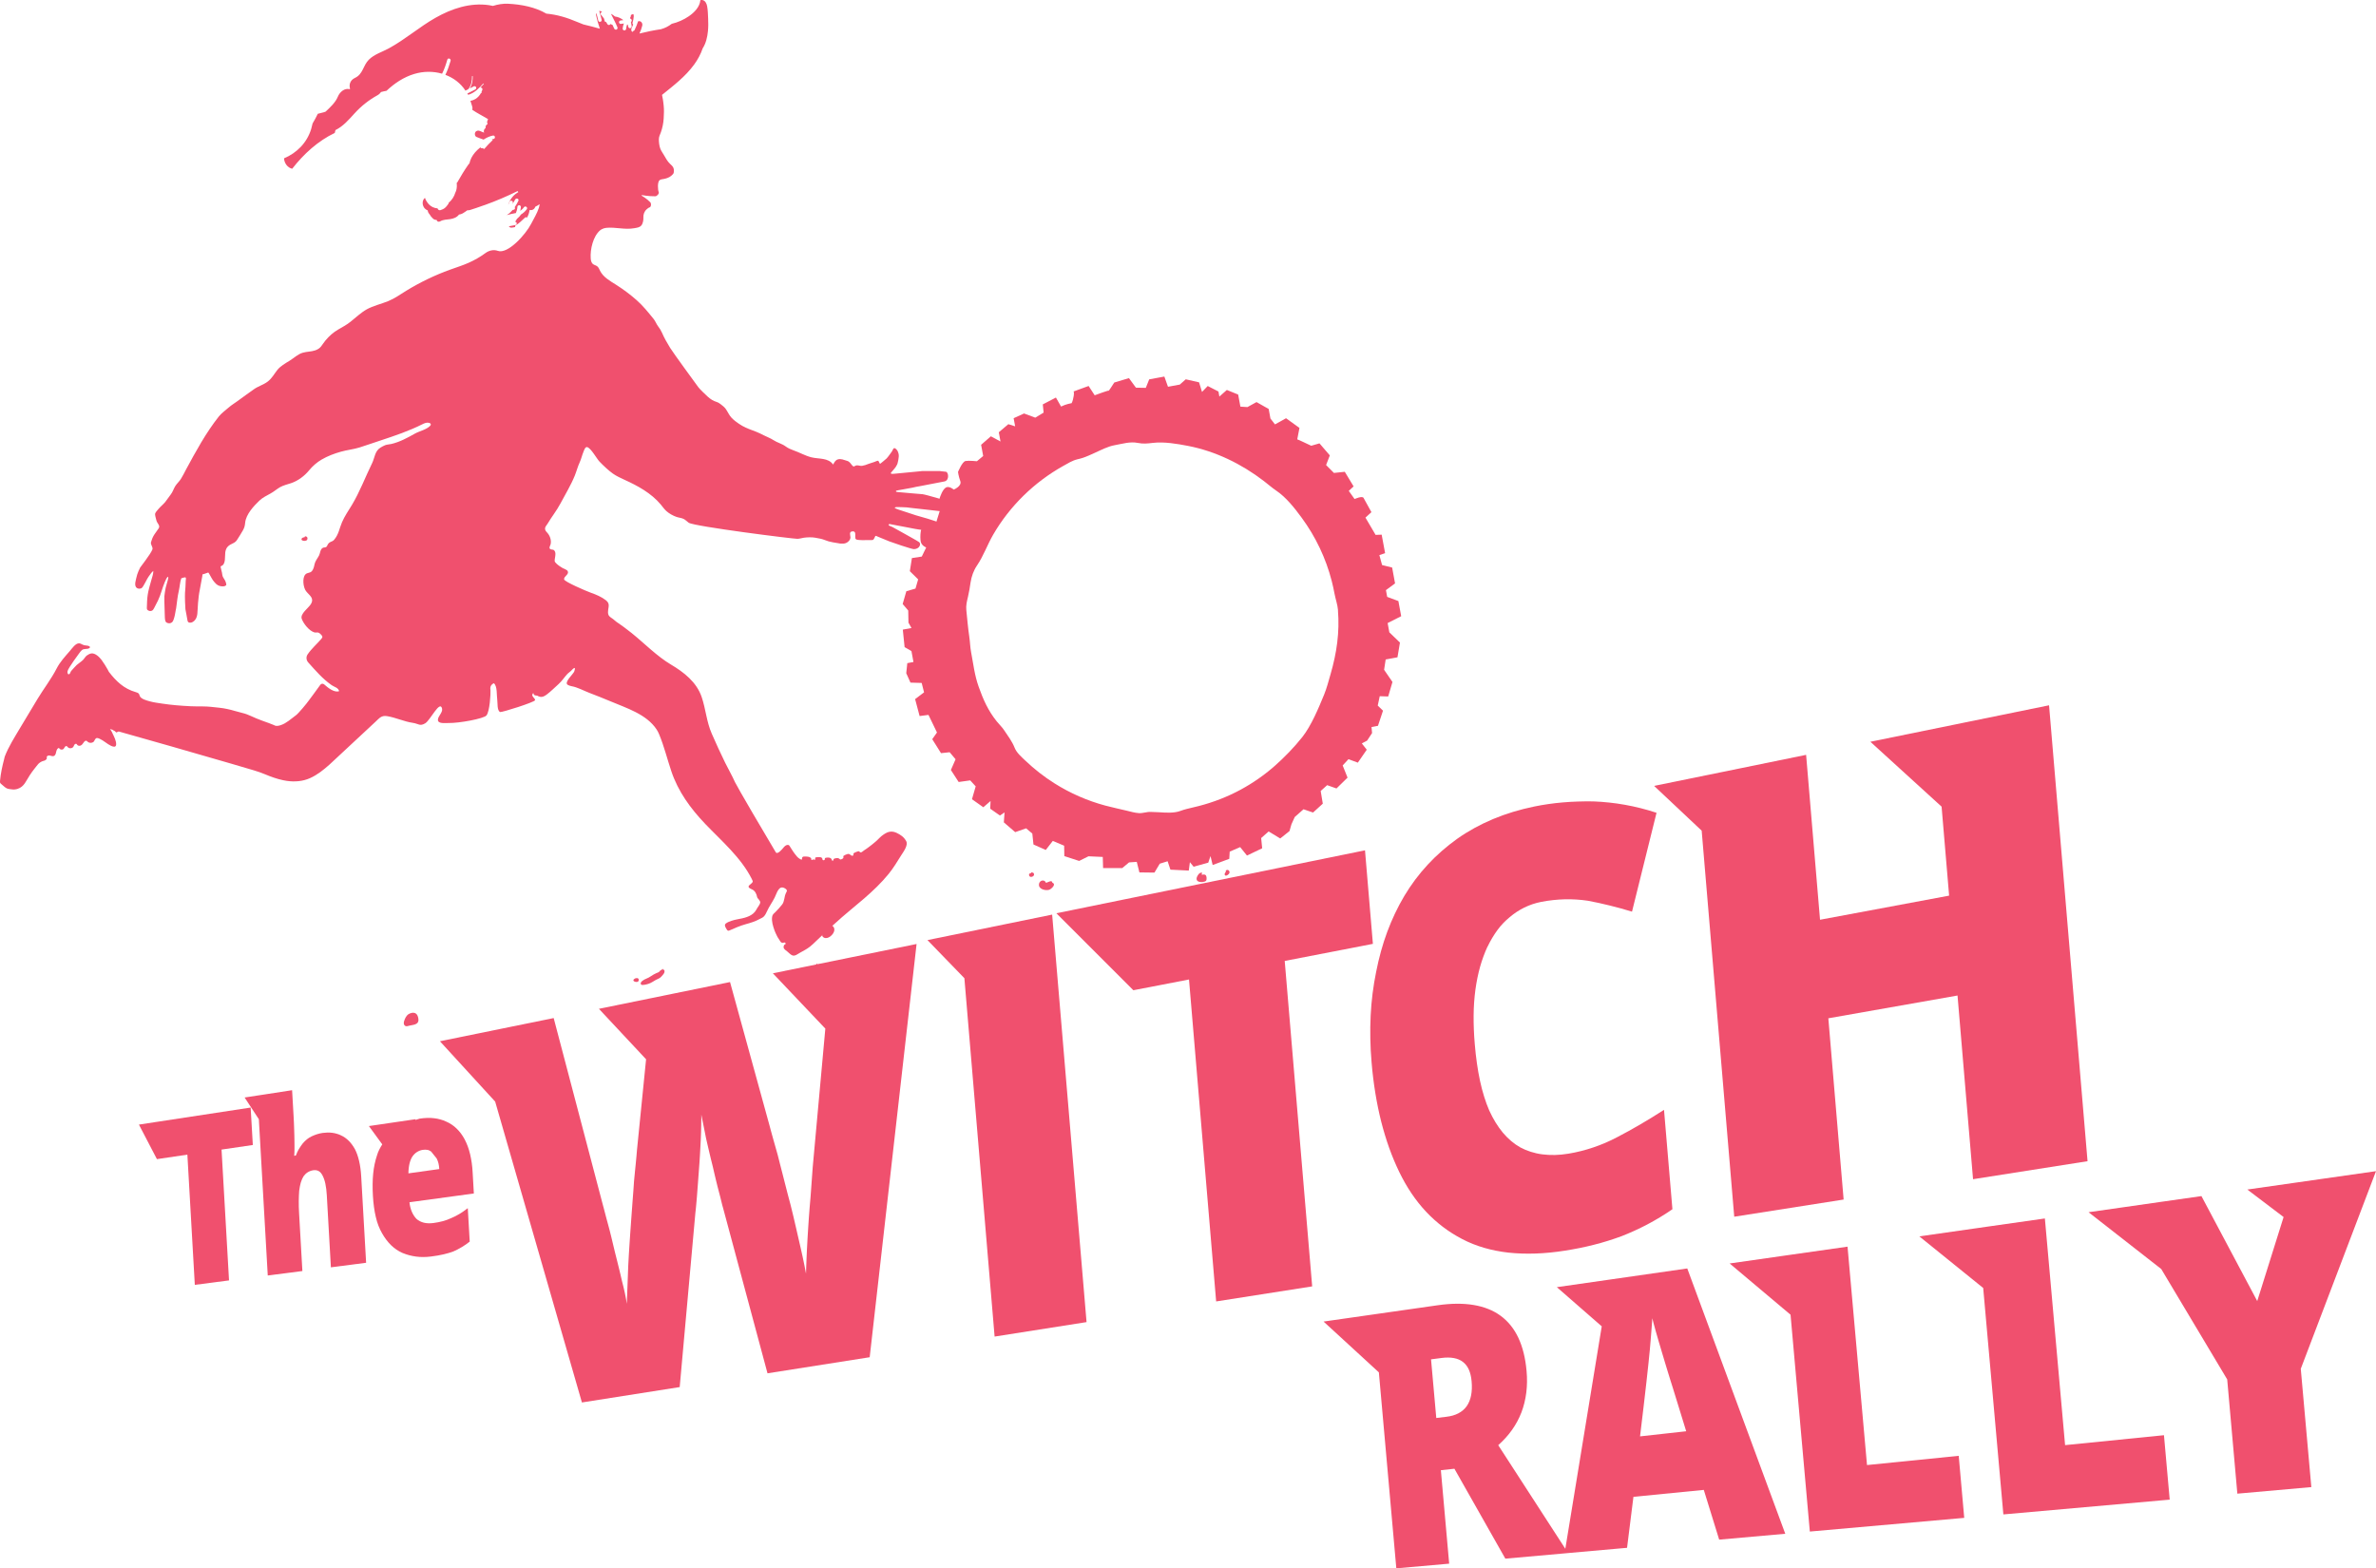
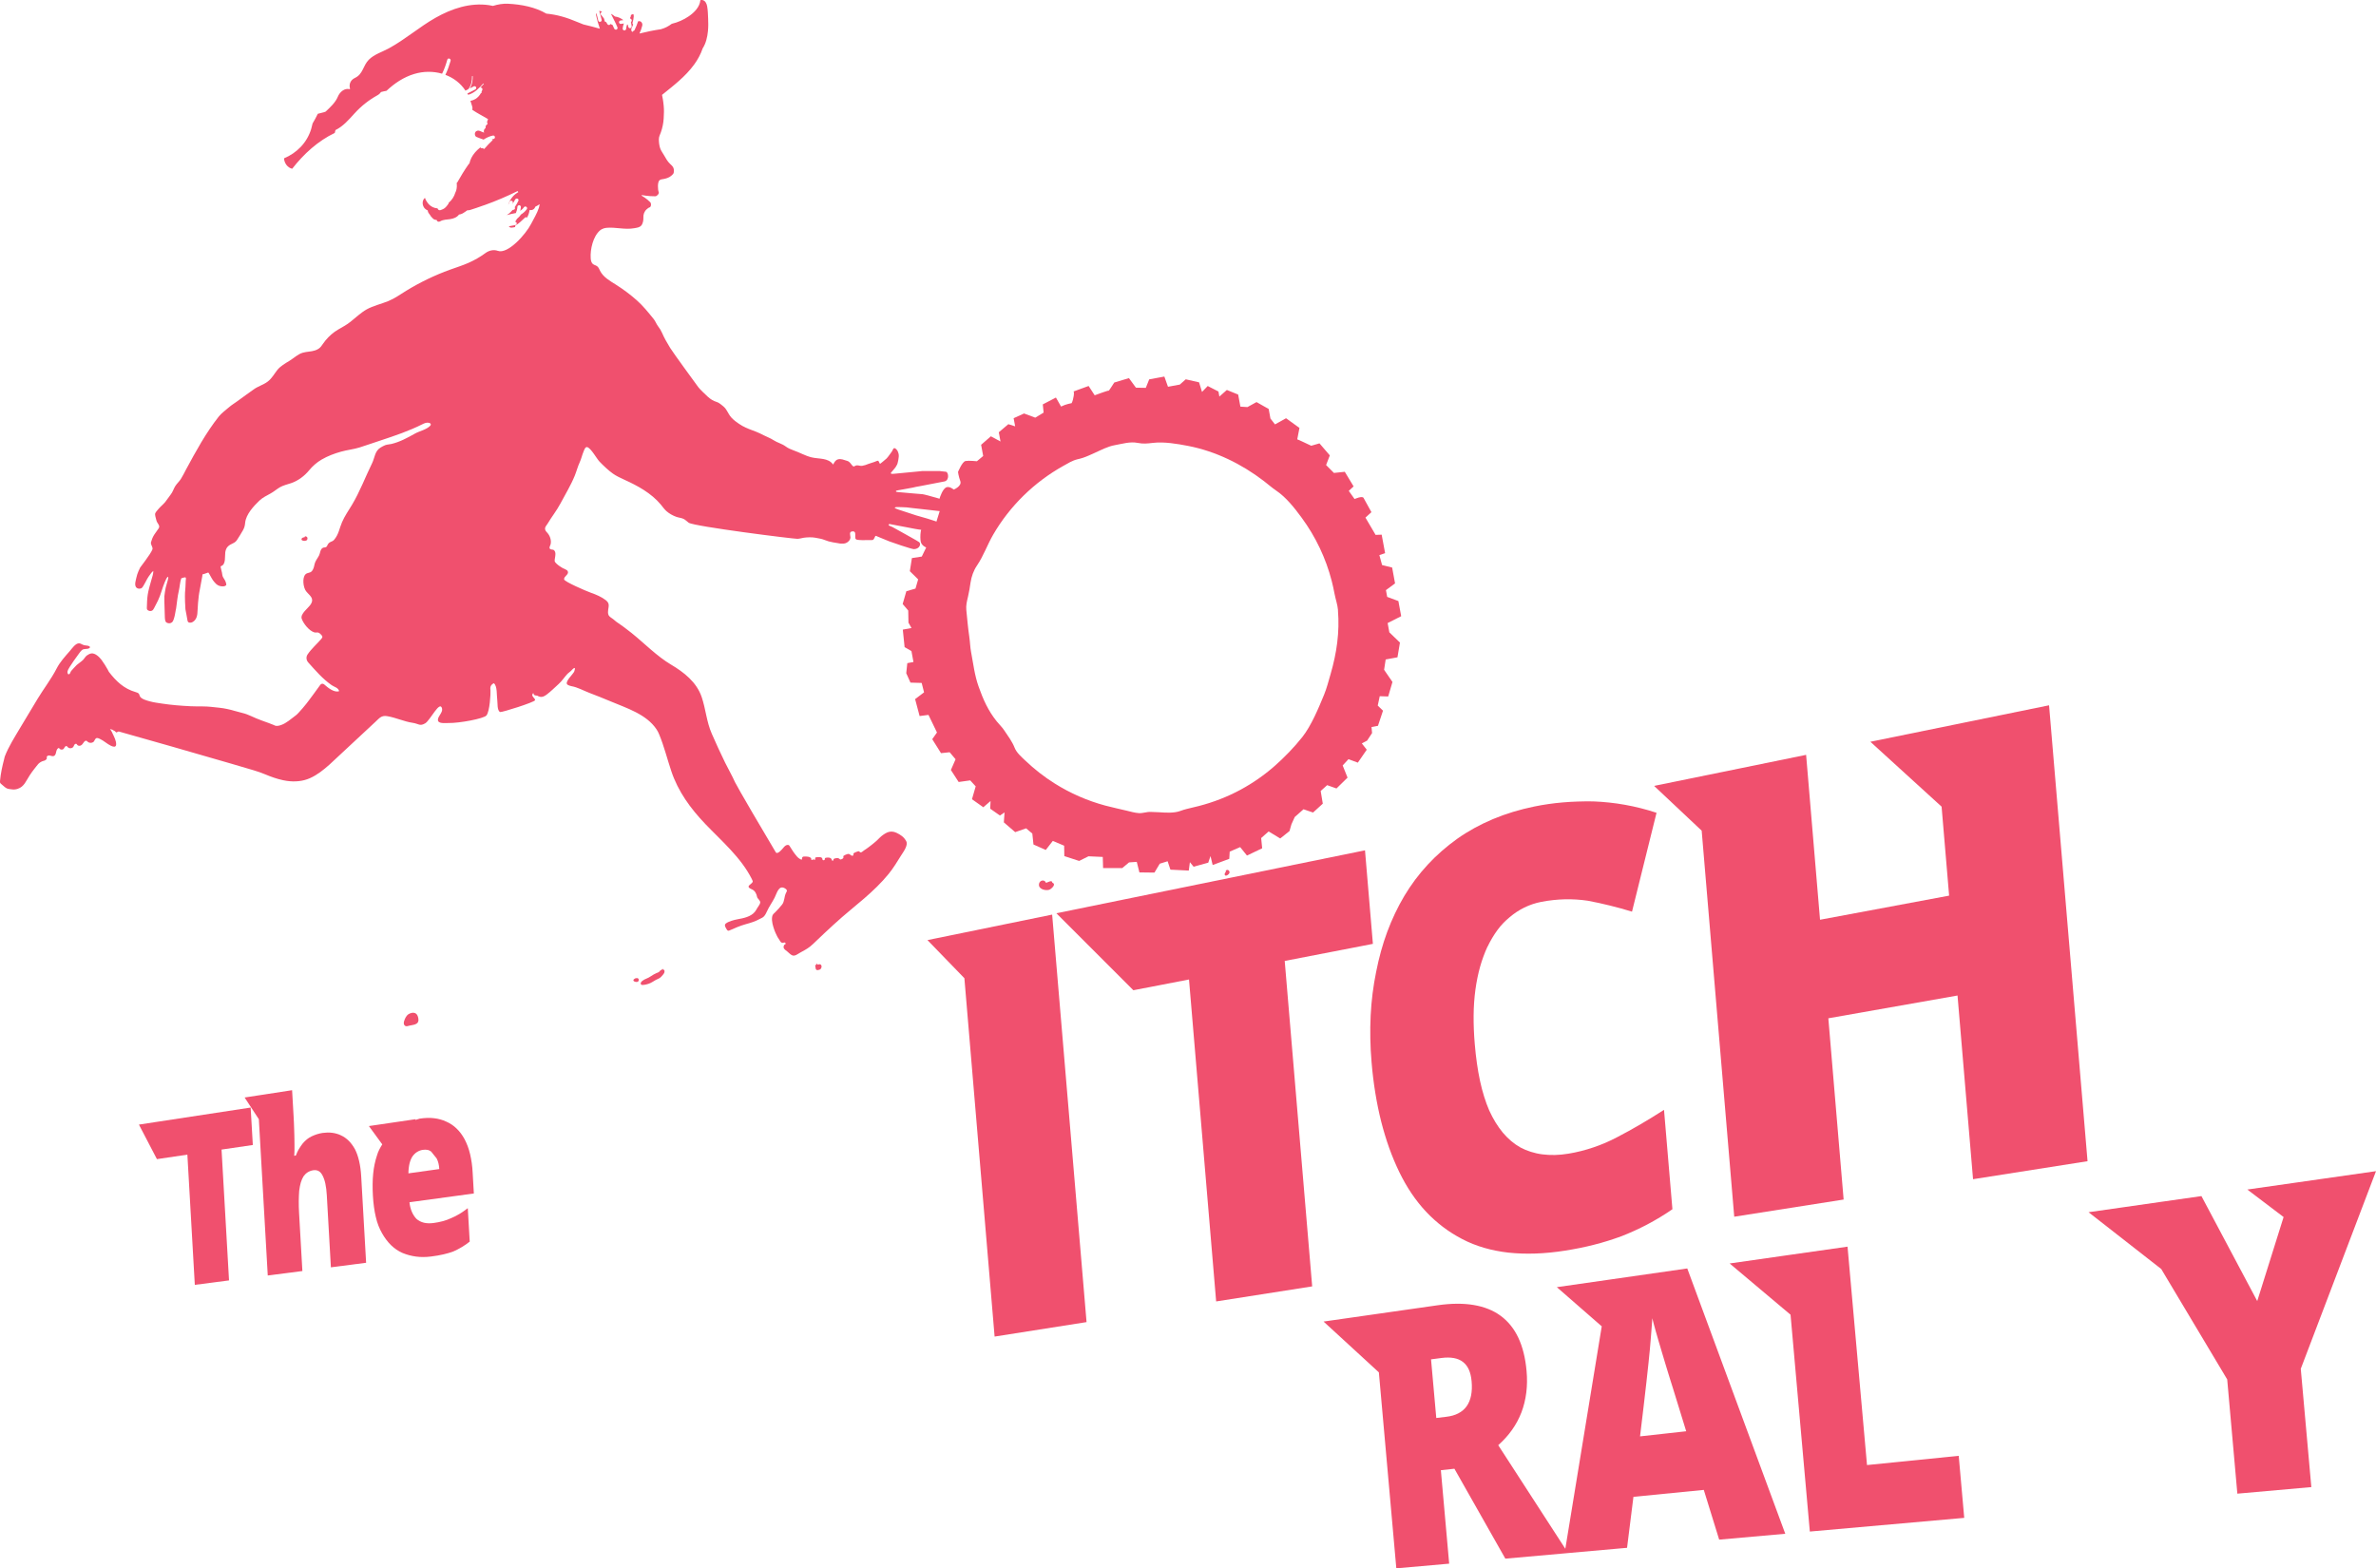
<svg xmlns="http://www.w3.org/2000/svg" id="Layer_1" data-name="Layer 1" viewBox="0 0 517.36 341.51">
  <defs>
    <style>
      .cls-1 {
        isolation: isolate;
      }

      .cls-2 {
        fill: #f0506e;
        stroke-width: 0px;
      }
    </style>
  </defs>
  <g class="cls-1">
    <polygon class="cls-2" points="30.25 244.9 33.71 244.37 54.58 241.19 55.05 249.34 48.24 250.34 49.87 278.83 42.42 279.8 40.8 251.44 34.17 252.42 30.25 244.9" />
    <path class="cls-2" d="M74.2,247.23c.31.13.61.29.89.49s.55.42.81.67.5.53.73.84.45.65.65,1.01c.19.37.36.76.51,1.19s.29.89.4,1.39c.12.49.21,1.02.29,1.58.08.56.13,1.15.17,1.78l1.07,18.81-7.67.99-.89-15.69c-.03-.49-.07-.93-.12-1.35s-.12-.8-.19-1.15-.16-.67-.26-.96-.21-.56-.33-.79c-.12-.24-.25-.44-.39-.61s-.3-.3-.47-.4-.35-.16-.55-.19-.41-.03-.63,0c-.24.03-.46.09-.66.17s-.4.17-.57.28-.34.24-.49.39-.29.31-.41.48c-.12.19-.23.4-.33.63s-.19.48-.27.74-.15.55-.2.85-.11.62-.15.96c-.03.34-.05.68-.06,1.05-.02.37-.03.75-.03,1.15,0,.4,0,.82.01,1.26.01.44.03.9.06,1.38l.72,12.61-7.54.97-1.94-34.03-3.1-4.73,2.81-.43,1.64-.25,5.89-.91.32,5.57c.03.54.06,1.06.08,1.55.02.5.04.97.05,1.42s.03.88.04,1.29.02.8.02,1.17c0,.35,0,.68.01.99s0,.6,0,.88,0,.53-.02.76-.02.45-.04.65l.35-.05c.1-.27.22-.52.33-.77s.24-.47.37-.69.26-.43.4-.62.27-.38.41-.56c.14-.16.28-.31.43-.46s.3-.29.46-.42.33-.25.5-.36.36-.21.55-.3c.17-.08.36-.16.55-.24s.38-.15.58-.21.4-.12.61-.17.41-.09.62-.12c.37-.05.74-.08,1.09-.09s.7.02,1.03.06.66.11.97.2.62.2.91.34Z" />
    <path class="cls-2" d="M97.17,244.25c.41.18.81.39,1.19.65.38.25.74.54,1.07.87.34.32.65.68.95,1.08.29.4.56.82.81,1.29.24.46.46.96.66,1.49s.36,1.1.51,1.7c.14.6.26,1.24.36,1.92s.16,1.39.2,2.14l.26,4.51-14.02,1.91c.04.37.09.72.18,1.06s.18.65.31.95c.12.3.27.58.44.85s.36.51.57.74c.23.21.48.38.75.52s.56.25.87.33.65.12,1,.13.73,0,1.13-.06c.35-.05.7-.1,1.03-.17s.67-.14.99-.23c.32-.09.63-.19.94-.3s.6-.24.89-.37c.29-.12.58-.25.87-.4s.59-.31.89-.49.61-.37.91-.59.62-.44.93-.68l.42,7.28c-.27.21-.54.42-.83.62s-.57.38-.87.56c-.3.18-.6.35-.91.51s-.62.31-.94.45c-.32.12-.66.23-1.02.34s-.74.2-1.15.3-.83.18-1.29.26-.93.15-1.44.21c-.57.07-1.12.11-1.66.11-.54,0-1.07-.03-1.58-.1-.51-.07-1.02-.17-1.51-.3-.49-.13-.97-.3-1.44-.49-.46-.2-.89-.44-1.3-.72s-.81-.6-1.18-.96-.72-.76-1.05-1.2-.64-.91-.93-1.43c-.29-.49-.54-1.04-.77-1.62s-.42-1.22-.58-1.91c-.16-.68-.3-1.41-.4-2.18-.11-.77-.18-1.59-.23-2.45-.05-.86-.07-1.69-.06-2.49,0-.8.05-1.56.12-2.3s.18-1.44.32-2.1.31-1.3.52-1.91c.06-.23.14-.44.22-.65s.18-.41.28-.61.2-.39.31-.57.22-.36.33-.54l-2.91-3.99,10.2-1.5-.11.18.97-.3c.55-.08,1.08-.13,1.6-.15s1.02,0,1.5.06c.48.05.95.14,1.4.27.45.12.88.28,1.3.48ZM88.92,255.52l6.73-.94c-.01-.22-.03-.43-.06-.63s-.06-.4-.11-.6-.1-.38-.17-.56-.14-.35-.23-.52l-1.2-1.5c-.13-.1-.26-.18-.4-.24s-.28-.11-.43-.13-.3-.04-.47-.04-.34.02-.52.04c-.23.03-.45.09-.66.17-.21.08-.41.18-.6.3s-.37.26-.53.42-.32.34-.46.54c-.14.22-.27.45-.37.71s-.2.53-.27.84-.13.63-.17.99-.07.74-.07,1.16" />
-     <path class="cls-2" d="M168.31,211.95l16.5-3.37,14.77-3.01-10.21,89.99-22.25,3.5-9.69-36.06c-.05-.15-.1-.34-.16-.56s-.12-.48-.19-.77c-.07-.29-.15-.61-.23-.95-.09-.34-.18-.71-.29-1.1-.11-.41-.22-.83-.33-1.27s-.22-.88-.33-1.34-.22-.94-.34-1.43-.23-1-.35-1.52c-.13-.52-.26-1.04-.39-1.56s-.25-1.04-.37-1.55c-.12-.52-.24-1.03-.36-1.54s-.23-1.02-.35-1.52c-.1-.5-.19-.99-.29-1.46s-.18-.92-.27-1.35-.17-.84-.25-1.24-.15-.76-.22-1.11c0,.36,0,.75-.01,1.16s0,.84-.02,1.28c0,.45-.02.92-.03,1.41s-.04,1-.06,1.52c-.03.53-.06,1.06-.08,1.59s-.06,1.08-.09,1.62c-.03.54-.06,1.09-.1,1.64s-.08,1.1-.12,1.65c-.04.55-.08,1.09-.12,1.6s-.08,1.02-.11,1.51-.07.96-.11,1.42-.07.91-.1,1.34c-.04.41-.07.8-.1,1.17s-.06.7-.09,1-.06.58-.08.82-.05.44-.07.6l-3.42,38-21.29,3.35-18.89-65.52-12.03-13.14,15.3-3.12,9.47-1.93,10.68,40.58c.07.25.15.54.23.85s.17.64.26,1,.19.74.3,1.15c.11.4.22.83.35,1.28.13.47.25.95.38,1.43s.24.98.37,1.48.25,1.02.37,1.55.26,1.07.39,1.63c.13.54.27,1.07.4,1.59s.26,1.05.39,1.57c.13.52.25,1.04.38,1.56s.24,1.03.36,1.55c.13.49.25.97.36,1.43s.21.9.3,1.32c.09.42.17.82.23,1.2s.12.73.17,1.06c.02-.61.04-1.23.07-1.88s.05-1.31.08-1.99.05-1.38.08-2.11c.03-.72.05-1.47.08-2.23.04-.79.08-1.58.13-2.38s.1-1.59.15-2.38.11-1.59.16-2.38c.06-.8.11-1.59.17-2.39.06-.8.12-1.58.17-2.35.06-.77.12-1.54.17-2.29s.11-1.49.17-2.22c.05-.73.1-1.45.15-2.15.07-.69.13-1.34.19-1.97s.12-1.23.18-1.79c.05-.57.11-1.1.15-1.6s.09-.97.12-1.4l1.98-19.74-10.27-10.99,15.83-3.23,12.72-2.6,8.58,31.18c.11.41.23.86.36,1.34s.27.98.42,1.52.31,1.1.48,1.7c.17.6.35,1.22.53,1.87.17.68.34,1.37.52,2.06.18.7.36,1.41.55,2.13.19.72.37,1.45.56,2.2s.38,1.5.58,2.26c.21.78.42,1.57.62,2.34s.39,1.55.57,2.33c.19.77.37,1.54.54,2.32s.35,1.54.53,2.31c.17.75.34,1.47.5,2.18s.31,1.39.46,2.05c.14.66.28,1.3.4,1.92s.24,1.22.34,1.79c.01-.48.03-1.01.05-1.57.02-.56.04-1.16.07-1.79s.05-1.3.09-2,.07-1.43.12-2.2c.05-.76.09-1.53.14-2.29s.1-1.52.15-2.27.11-1.5.17-2.24.12-1.47.19-2.2c.05-.72.1-1.4.15-2.04.05-.64.09-1.23.13-1.78.04-.55.08-1.06.11-1.52s.06-.88.09-1.25l2.75-30.21-11.43-12.05Z" />
    <polygon class="cls-2" points="201.95 204.72 219.12 201.21 229.1 199.17 236.59 287.91 216.57 291.06 209.99 213.02 201.95 204.72" />
    <polygon class="cls-2" points="230.02 198.88 245.1 195.8 297.22 185.17 298.94 205.54 279.74 209.26 285.72 280.13 264.81 283.41 258.9 213.3 246.78 215.64 230.02 198.88" />
    <path class="cls-2" d="M323.88,206.17c-.31.68-.61,1.38-.87,2.11-.27.73-.51,1.47-.73,2.25-.22.77-.41,1.58-.58,2.41-.17.83-.32,1.69-.44,2.58-.12.89-.21,1.81-.28,2.75s-.1,1.91-.11,2.9c0,.99,0,2,.05,3.03.04,1.03.11,2.09.2,3.16.12,1.47.28,2.87.47,4.2.19,1.33.41,2.6.67,3.8.26,1.2.55,2.34.89,3.41.33,1.07.7,2.08,1.11,3.03.43.94.89,1.82,1.39,2.63.5.81,1.03,1.55,1.59,2.23.57.67,1.17,1.28,1.81,1.82.64.54,1.31,1.01,2.03,1.41.71.38,1.46.69,2.26.94s1.62.44,2.49.55,1.78.16,2.73.14c.95-.02,1.94-.12,2.97-.29.92-.15,1.83-.34,2.73-.57s1.8-.49,2.68-.79,1.76-.63,2.62-1c.86-.37,1.71-.78,2.55-1.22.86-.45,1.71-.9,2.56-1.37s1.7-.95,2.55-1.45,1.7-1.01,2.55-1.53c.85-.52,1.7-1.06,2.56-1.61l1.83,21.64c-.9.62-1.8,1.21-2.72,1.76s-1.83,1.07-2.76,1.56c-.93.49-1.86.94-2.8,1.37s-1.89.83-2.84,1.2c-.96.35-1.93.68-2.92.99-.99.31-1.99.59-3.01.85s-2.05.5-3.1.71c-1.05.21-2.1.4-3.17.57-2.27.36-4.43.57-6.5.64-2.06.07-4.02,0-5.89-.2-1.86-.21-3.63-.56-5.31-1.05s-3.26-1.12-4.75-1.9-2.9-1.66-4.21-2.66c-1.31-1-2.54-2.1-3.68-3.32-1.14-1.22-2.19-2.54-3.16-3.98s-1.85-2.99-2.66-4.65c-.8-1.66-1.53-3.4-2.19-5.23-.65-1.83-1.23-3.74-1.74-5.73-.5-1.99-.93-4.07-1.28-6.23-.35-2.16-.63-4.4-.82-6.72-.15-1.74-.24-3.46-.27-5.14s-.01-3.35.07-4.99c.08-1.64.22-3.25.42-4.83.2-1.59.46-3.15.77-4.68.3-1.53.65-3.03,1.05-4.48.4-1.46.86-2.88,1.37-4.26.51-1.38,1.08-2.72,1.7-4.03s1.3-2.58,2.03-3.81c.74-1.23,1.53-2.42,2.38-3.55.85-1.14,1.76-2.22,2.72-3.26s1.98-2.02,3.05-2.96,2.19-1.82,3.36-2.66c1.19-.84,2.44-1.62,3.73-2.33s2.64-1.36,4.04-1.95c1.4-.59,2.85-1.11,4.36-1.57,1.51-.46,3.06-.85,4.67-1.18,1-.21,2.02-.38,3.05-.53s2.08-.27,3.15-.36c1.07-.09,2.15-.16,3.26-.19,1.11-.04,2.23-.05,3.38-.03,1.15.04,2.3.13,3.44.25s2.29.28,3.44.49c1.15.2,2.29.45,3.44.74,1.15.29,2.29.62,3.44,1l-5.34,21.53c-.81-.25-1.62-.49-2.43-.71s-1.61-.44-2.42-.63-1.6-.38-2.4-.56c-.8-.17-1.6-.33-2.39-.48-.82-.12-1.64-.21-2.47-.26-.83-.05-1.67-.07-2.51-.05-.84.02-1.7.08-2.55.17s-1.72.22-2.59.39c-.65.13-1.29.29-1.9.5-.61.21-1.21.45-1.78.73-.57.28-1.12.6-1.66.95s-1.04.74-1.54,1.16c-.49.4-.96.83-1.41,1.3s-.87.97-1.26,1.51-.78,1.11-1.13,1.71c-.36.6-.69,1.23-1.01,1.89Z" />
    <polygon class="cls-2" points="427.16 157.47 446.17 153.59 454.55 252.87 429.62 256.79 426.24 216.79 398.11 221.75 401.44 261.22 377.62 264.96 370.53 180.89 360.17 171.14 379.19 167.26 393.27 164.38 396.3 200.29 424.41 195.04 422.77 175.66 407.26 161.53 427.16 157.47" />
  </g>
  <g>
    <polygon class="cls-2" points="517.36 255.04 500.98 298.08 503.28 323.84 487.17 325.27 484.96 300.39 470.6 276.35 454.77 263.98 462.55 262.87 470.43 261.74 479.35 260.47 491.5 283.33 497.24 265.03 489.34 259.04 499.58 257.58 505.93 256.67 517.36 255.04" />
-     <polygon class="cls-2" points="445.26 265.34 449.66 314.7 471.19 312.54 472.44 326.57 436.22 329.79 431.83 280.48 417.92 269.24 430.67 267.42 432.62 267.14 445.26 265.34" />
    <polygon class="cls-2" points="402.29 271.48 406.53 319.04 426.5 317.03 427.7 330.54 394.08 333.52 389.88 286.3 376.62 275.14 388.73 273.41 390.27 273.19 402.29 271.48" />
    <path class="cls-2" d="M367.39,276.22l21.34,57.78-14.39,1.28-3.35-10.83-15.32,1.51-1.39,11.1-12.81,1.14-.77.07-12.92,1.15-11.09-19.58-2.95.32,1.81,20.35-11.51,1.02-3.8-42.68-12.04-11.06,10.92-1.56.62-.09,13.3-1.9c2.94-.42,5.55-.44,7.83-.06s4.26,1.16,5.88,2.35,2.92,2.79,3.86,4.79,1.54,4.41,1.79,7.22c.15,1.65.13,3.23-.06,4.73s-.54,2.93-1.05,4.28c-.52,1.35-1.2,2.62-2.04,3.81-.84,1.19-1.85,2.31-3.02,3.35l14.61,22.56,7.93-48.44-9.78-8.53,11.44-1.64,16.93-2.43ZM357.14,312.79l10.02-1.11-2.9-9.41c-.17-.52-.34-1.08-.53-1.68s-.38-1.23-.59-1.91-.42-1.39-.65-2.14c-.23-.75-.46-1.54-.71-2.37-.24-.83-.47-1.59-.68-2.3s-.39-1.36-.56-1.95c-.17-.59-.31-1.13-.44-1.6-.13-.48-.23-.89-.32-1.25-.02.35-.04.75-.08,1.21s-.07.98-.12,1.55c-.05.57-.1,1.2-.15,1.89-.06.68-.12,1.43-.19,2.22-.07.8-.17,1.79-.3,2.98-.13,1.19-.28,2.56-.45,4.14-.18,1.57-.38,3.34-.61,5.29-.23,1.96-.48,4.1-.77,6.44M314.92,308.53c1.02-.12,1.9-.37,2.64-.76s1.34-.9,1.8-1.55.78-1.43.96-2.34c.18-.91.22-1.96.11-3.13-.09-.97-.29-1.8-.6-2.5s-.75-1.25-1.29-1.67-1.21-.7-1.98-.84-1.66-.15-2.66-.02l-2.3.3,1.14,12.77,2.18-.26" />
  </g>
  <g>
    <path class="cls-2" d="M303.77,127.07l-.64-3.48-2.19-.54-.59-2.17,1.25-.42-.75-4.03-1.32.05-2.21-3.76,1.3-1.19s-1.43-2.58-1.71-3.1c-.28-.52-1.96.24-1.96.24l-1.26-1.77,1.05-.98-1.92-3.18-2.36.25-1.71-1.72.81-2.1-2.25-2.62-1.8.52-2.08-.98-.96-.42.48-2.48-2.92-2.11-2.41,1.34-.99-1.28-.38-2.08-2.65-1.5-1.98,1.09-1.53-.1-.49-2.63-2.46-1-1.63,1.44-.2-1.1-2.34-1.2-1.24,1.29-.64-2.09-2.9-.66-1.3,1.15-2.57.47-.79-2.22-3.3.61-.74,1.85-2.15-.04-1.52-2.08-3.2.96s-1.2,1.91-1.22,1.78-3.04,1-3.04,1l-1.32-2.03s-4.04,1.47-3.32,1.21c.28-.1.05,1.74-.38,2.53,0,0-1.26.21-2.3.74l-1.12-1.96-2.86,1.49.18,1.79-1.82,1.1-2.44-.91-2.27,1.03.33,1.77-1.48-.47-2.08,1.76.37,2.01-2.1-1.13-2.12,1.85.45,2.44-1.37,1.14s-1.74-.18-2.47-.05-1.64,2.39-1.64,2.39c0,0,.1.89.5,1.99.39,1.11-1.43,1.84-1.43,1.84,0,0-1.02-.87-1.72-.44-.7.43-1.23,1.87-1.46,2.67-.23.8.33,1.79.33,1.79l-.95,3.06s-1.39,0-2.46.39c-1.07.39-1.1,2.93-.93,3.85s1.19,1.29,1.19,1.29l-.96,1.98-2.15.33-.45,2.85,1.81,1.79-.58,2-1.99.58-.8,2.78,1.21,1.42.05,2.64.66,1.17-1.89.35.39,3.81,1.49.86.44,2.38-1.34.25-.23,2.19.92,2.05,2.44.07.52,2.05-1.95,1.47.98,3.69,1.93-.25,1.85,3.83-1.03,1.46,1.91,3.04,1.88-.2,1.29,1.53-1.02,2.34,1.69,2.61,2.52-.35,1.19,1.3-.81,2.8,2.47,1.75,1.58-1.36-.08,1.67,2.12,1.49,1-.68-.15,2.17,2.47,2.13,2.38-.83,1.35,1.14.25,2.38,2.68,1.19,1.53-1.97,2.47,1.04.04,2.27,3.23,1.05,2.02-1.01,3.12.14.07,2.43h4.17s1.48-1.24,1.48-1.24l1.68-.12.58,2.3,3.27.04,1.16-1.94,1.71-.53.61,1.83,4,.2.24-1.83.81.99,3.19-.88.49-1.44.47,1.95,3.62-1.35.09-1.56,2.28-.99,1.48,1.84,3.31-1.58-.22-2.23,1.63-1.44,2.52,1.53,2.02-1.61.42-1.47.72-1.59,1.91-1.69,2.08.71,2.12-1.93-.46-2.76,1.41-1.27,2.03.72,2.41-2.36-1.06-2.65,1.26-1.37,2.04.76,1.94-2.82-1.07-1.37,1.15-.61,1.08-1.65-.12-1.31,1.4-.26,1.1-3.3-1.15-1.11.44-2.04,1.84.06.93-3.16-1.82-2.65.34-2.25,2.57-.47.54-3.21-2.31-2.23-.37-2.02,2.95-1.49-.61-3.3-2.44-.91-.27-1.47,2-1.48ZM291.33,132.9c.39,4.78-.27,9.31-1.61,13.92-.43,1.47-.82,3.02-1.4,4.44-1.17,2.85-2.8,6.79-4.76,9.26-1.79,2.25-3.88,4.41-6.04,6.31-2.26,1.98-4.73,3.7-7.37,5.13-2.88,1.56-5.96,2.75-9.14,3.57-.89.23-1.77.41-2.64.64-.46.12-.92.26-1.37.43-1.35.5-3.18.38-4.59.28-.59-.04-1.2-.03-1.79-.07-.9-.06-1.75.32-2.64.26-.91-.06-1.75-.32-2.64-.53-1.54-.37-3.12-.7-4.66-1.11-3.91-1.05-7.66-2.69-11.08-4.85-2.27-1.43-4.39-3.09-6.33-4.94-.88-.84-1.91-1.7-2.36-2.85-.54-1.37-1.46-2.55-2.27-3.78-.47-.71-1.08-1.26-1.6-1.91-1.88-2.35-2.95-4.75-3.94-7.55-.9-2.52-1.16-4.97-1.66-7.6-.21-1.11-.21-2.18-.38-3.28-.29-1.95-.45-3.89-.65-5.85-.1-.99.14-1.93.37-2.89.24-1.01.4-2.02.55-3.05.19-1.3.66-2.64,1.4-3.72,1.43-2.1,2.24-4.5,3.52-6.71,3.62-6.25,8.96-11.46,15.26-14.98.96-.54,1.99-1.18,3.06-1.44.43-.1.85-.2,1.26-.34.83-.28,1.63-.66,2.44-1.02,1.45-.65,2.94-1.46,4.5-1.73,1.64-.29,3.3-.82,4.96-.49,1.19.24,2.1.14,3.28,0,2.5-.29,5.26.19,7.71.66,6,1.17,11.63,3.93,16.47,7.64.9.69,1.73,1.43,2.67,2.07,2.21,1.49,4,3.79,5.57,5.92,3.04,4.13,5.28,8.84,6.55,13.8.23.9.43,1.81.6,2.72.23,1.23.67,2.4.77,3.65Z" />
    <path class="cls-2" d="M144.35,211.19c.11-.47-.26.04-.42.08-.2.05-.23.2-.37.33-.2.17-.41.22-.65.32-.8.33-1.43.94-2.25,1.23-.3.11-1.46.68-1.07,1.23.21.29,1.36-.06,1.61-.14.58-.18,1.07-.55,1.59-.84.43-.23.86-.33,1.19-.71.21-.24.51-.54.65-.83.1-.21.15-.8-.28-.68Z" />
    <path class="cls-2" d="M177.9,210.07c.25-.05-.08-.48-.14.03-.36-.05-.24.28-.2.5.05.25.02.51.28.64.14.07.57-.06.69-.11.31-.15.5-.71.24-1.01-.22-.25-.59-.09-.86-.04Z" />
-     <path class="cls-2" d="M261.67,190.49c0-.33.1-.43.13-.46-.02,0-.07.03-.21.01-.48-.04-.93.72-1.02,1.11-.19.83.68,1.01,1.37.91.62-.1.82-.24.79-.84-.05-.77-.35-.86-1.06-.73Z" />
+     <path class="cls-2" d="M261.67,190.49Z" />
    <path class="cls-2" d="M229.14,192.24c-.03-.69-.86-.15-1.37.02-.41-.97-1.68-.47-1.54.56.12.88,1.52,1.17,2.23.94.42-.14,1.63-1.19.69-1.53Z" />
-     <path class="cls-2" d="M224.74,190.01c-.05-.23-.28.2-.41.19-.41-.04-.34.76.16.76.27,0,.62-.16.67-.46.04-.24-.15-.54-.41-.49Z" />
    <path class="cls-2" d="M138.43,213.03l-.11.02c-.15.1-.47.25-.39.48.09.28.7.38.94.26.18-.09.29-.4.17-.61-.13-.23-.39-.21-.61-.14Z" />
    <path class="cls-2" d="M66.7,117.71c.24-.14.32-.44.2-.7-.09-.2-.6-.35-.55-.03l-.13.02c-.24.04-.63.16-.56.5.06.32.81.34,1.03.2Z" />
    <path class="cls-2" d="M178.87,202.77c.21-.03.36-.09.48-.15.01-.07.03-.15.02-.22l-.5.38Z" />
-     <path class="cls-2" d="M180.25,201.68c-.5.34-.5.71-.9.93-.12.58-.67,1.18.03,1.56.91.49,2.14-.67,2.28-1.52.14-.86-.64-1.49-1.41-.97Z" />
    <path class="cls-2" d="M116.9,150.66l-.13.02c-.24.04-.63.16-.56.5.06.32.81.34,1.03.2.24-.14.32-.44.2-.7-.09-.2-.6-.35-.55-.03Z" />
    <path class="cls-2" d="M267.39,189.45c-.2-.09-.68.14-.43.34l-.08.1c-.15.19-.37.54-.09.75.26.2.83-.28.91-.53.08-.27-.05-.54-.31-.66Z" />
    <path class="cls-2" d="M207.01,109.39c-.08-.13-5.46-1.7-6.13-1.77-.72-.07-3.43-.27-4.07-.35-.39-.05-1.56-.11-1.67-.18-.07-.05-.08-.16-.01-.23.06-.06,2.98-.52,3.6-.67.51-.12,1.02-.24,1.53-.31.31-.04,5.08-.96,5.4-1.04,1.15-.27.84-2.09.29-2.11-.21,0-1.21-.15-1.32-.15-.28-.01-3.47,0-3.83,0-.25,0-1.58.19-1.82.18-.17,0-3.5.33-3.96.38-.18.02-.77.08-.9.04-.37-.1.1-.47.19-.59.21-.26.42-.52.64-.77.09-.1.37-.61.43-.74.05-.12.44-1.56.29-2.2-.06-.25-.13-.5-.26-.73-.13-.22-.31-.42-.55-.53-.04-.02-.08-.03-.12-.03-.25,0-.37.48-.5.68-.15.23-.33.45-.49.68-.21.31-.44.6-.69.88-.1.12-1.47,1.24-1.46,1.19.01,0-.19-.41-.36-.69-.32.02-.55.15-.85.27-.43.17-.9.26-1.31.43-.47.19-.84.33-1.35.41-.42.07-.73-.12-1.14-.1-.51.02-.6.5-1.01.04-.42-.48-.55-.86-1.2-1.04-.65-.18-1.26-.51-1.96-.29-.53.17-.77.66-1.01,1.12-1.08-1.53-3.11-1.17-4.74-1.58-1.36-.34-2.59-1.07-3.9-1.52-.6-.21-1.19-.47-1.7-.85-.84-.62-1.82-.81-2.67-1.38-.65-.43-1.44-.7-2.13-1.06-1.02-.55-2.13-.97-3.2-1.36-.23-.08-1.19-.52-1.43-.67-.25-.15-.49-.31-.74-.46-.58-.37-1.14-.82-1.61-1.31-.55-.58-.82-1.3-1.27-1.93-.25-.35-.72-.75-1.06-.99-.27-.2-.54-.4-.86-.5-.82-.27-1.32-.57-1.98-1.16-.41-.36-1.78-1.68-2.06-2.07-.35-.48-5.5-7.51-6.15-8.58-.64-1.05-1.28-2.14-1.76-3.27-.22-.51-.51-.97-.85-1.41-.4-.53-.58-1.12-1-1.63-1.19-1.46-2.28-2.84-3.7-4.09-1.41-1.24-2.92-2.37-4.51-3.37-1.3-.82-2.74-1.62-3.43-3-.18-.36-.32-.76-.64-1-.27-.2-.62-.25-.89-.46-.38-.29-.48-.81-.51-1.29-.13-1.91.51-4.78,2.06-6.08.09-.08.19-.14.29-.2.32-.18.68-.29,1.04-.33,2.06-.2,4.02.46,6.09.08.55-.1,1.17-.14,1.55-.61.36-.44.47-1.19.44-1.74-.03-.63.18-1.3.73-1.78.11-.1.23-.21.36-.29.14-.09.31-.1.42-.22.1-.11.14-.32.15-.46.01-.17-.04-.41-.15-.54-.76-.81-1.89-1.45-1.89-1.45-.02-.05-.07-.07.05-.11.09-.03,1.22.26,2.91.25.4,0,.9-.61.76-.92-.2-.44-.32-2.17.18-2.58.24-.19.56-.21.86-.26.51-.08,1.26-.32,1.65-.68.1-.1.21-.18.31-.28.12-.14.25-.26.27-.45.06-.53.07-.93-.28-1.37-.15-.19-.34-.34-.51-.51-.6-.57-.94-1.23-1.35-1.93-.26-.46-.62-.93-.8-1.43-.22-.61-.3-1.38-.3-2.02,0-.55.26-1.01.44-1.51.33-.92.56-2.03.61-3.01.05-.93.1-1.85,0-2.78-.05-.45-.09-.89-.17-1.34l-.19-1.01c2.51-2.04,5.08-3.97,7.01-6.63.76-1.04,1.42-2.25,1.84-3.5.72-1.11,1.02-2.46,1.15-3.77.09-.91.08-1.83.04-2.74-.04-.88-.06-1.82-.22-2.68-.11-.58-.41-1.24-1.06-1.34-.14-.02-.28,0-.41.03-.14,1.5-1.34,2.7-2.52,3.51-1.11.76-2.39,1.33-3.71,1.64-.69.52-1.45.93-2.3,1.16-.02,0-.03.02-.05.02-1.58.23-3.14.55-4.69.94.26-.56.48-1.14.62-1.75.09-.38-.12-.84-.53-.93-.13-.03-.26-.02-.38.02-.2.65-.48,1.29-.77,1.9-.06.13-.18.2-.32.22-.02.04-.04.08-.06.13-.01.02-.02.04-.03.06-.1-.07-.19-.14-.31-.19.03-.04.06-.08.09-.12-.09-.1-.14-.23-.08-.35.15-.31.28-.63.41-.95-.12-.1-.19-.25-.14-.4.13-.45.24-.9.26-1.37,0-.15-.02-.29-.04-.44-.04,0-.07-.03-.12-.03-.19,0-.35.09-.49.21.03.08.05.18.01.26-.05.11-.1.21-.15.31l.03.15c.06.04.11.08.17.11.18.1.2.37.1.53-.03.05-.09.06-.13.08l.17.94c.04.21-.1.39-.3.44-.2.05-.4-.11-.44-.3l-.05-.25c-.03-.09-.06-.18-.09-.27-.02.03-.03.05-.05.08-.01-.03-.04-.05-.05-.08-.12.32-.21.63-.23.97-.01.2-.21.36-.41.34-.21-.02-.36-.21-.34-.41.03-.39.13-.74.26-1.09-.02,0-.04,0-.07,0-.18.01-.36.04-.54.08-.21.04-.39-.1-.44-.3-.05-.2.11-.4.3-.44.21-.04.42-.07.64-.08-.53-.42-1.16-.72-1.83-.79-.23-.17-.44-.36-.69-.5-.06-.03-.11-.04-.17-.06.46.96.99,1.89,1.39,2.88.08.19.02.41-.17.51-.17.08-.43.01-.51-.17-.11-.28-.24-.55-.37-.82-.16-.07-.31-.14-.47-.21-.04.07-.09.14-.16.18-.19.1-.41,0-.51-.17-.08-.15-.17-.28-.25-.42l-.31-.14c-.06-.2-.1-.4-.15-.6-.2-.29-.41-.57-.67-.85-.15-.15-.1-.4.04-.53.06-.05.13-.06.2-.06-.15-.18-.39-.26-.63-.26.19.64.4,1.28.53,1.94.09.48-.65.62-.74.14-.1-.55-.27-1.09-.43-1.63-.05.14-.08.3-.05.45.21,1.01.49,1.99.83,2.96-.01,0-.03,0-.04,0-1.18-.33-2.36-.64-3.55-.92-.43-.16-.85-.33-1.27-.51-2.32-.99-4.49-1.63-6.79-1.84-2.44-1.44-5.49-2.01-8.3-2.15-1.17-.06-2.27.14-3.33.47-.28-.06-.56-.12-.84-.16-4.1-.6-8.13.74-11.67,2.75-3.51,1.99-6.57,4.69-10.12,6.63-1.45.8-3.2,1.3-4.4,2.5-1.28,1.3-1.24,3.12-3,3.95-1.1.52-1.34,1.5-1.08,2.39-.03.02-.06.04-.08.07-1.16-.3-2.18.66-2.58,1.64-.52,1.26-1.61,2.26-2.66,3.25-.12.05-.24.1-.36.13-.45.11-.9.21-1.34.34-.35.72-.74,1.43-1.14,2.11-.09.41-.19.81-.31,1.22-.93,3.01-3.13,5.2-5.91,6.37.05,1.04.77,2.05,1.78,2.27,2.52-3.24,5.64-6.07,9.27-7.8.05-.21.09-.41.15-.62,1.69-.83,2.89-2.25,4.17-3.65,1.45-1.59,3.09-2.89,4.97-3.93.35-.19.6-.44.79-.71.39-.1.78-.2,1.18-.26,1.76-1.65,3.74-2.98,6.03-3.67,2.06-.62,4.17-.61,6.08-.06.49-.97.84-2.01,1.14-3.06.14-.47.85-.21.71.26-.3,1.04-.66,2.08-1.13,3.05,1.76.66,3.31,1.81,4.37,3.44.2-.1.41-.21.61-.31.63-.78.84-1.83.82-2.81,0-.1.15-.08.15.01,0,.35-.01.71-.07,1.06-.08.56-.27,1.1-.57,1.57.29-.15.58-.29.87-.45.18-.1.42,0,.5.17.09.19,0,.41-.17.5-.57.31-1.15.59-1.73.89.05.08.11.17.16.26.08-.02.16-.02.24-.05,1.24-.43,2.19-1.4,3.03-2.36.06-.07.19.01.12.09-.23.26-.46.51-.7.76.24-.02.51.17.42.48-.06.2-.13.38-.22.56.08,0,.11.13.02.14l-.11.02c-.29.53-.69.98-1.22,1.3-.33.2-.7.32-1.07.4.05.16.1.31.15.47.09.37.37.92.28,1.31-.02.07-.02.11-.03.16,1.09.75,2.31,1.35,3.44,2.03-.06.16-.12.31-.18.47-.06.17-.01.42.07.57,0,.01.02.02.03.04-.09.03-.18.09-.26.17-.17.19-.24.45-.2.7,0,0,0,0,0,0-.33.2-.5.64-.3,1-.31-.11-.62-.22-.91-.36-.37-.17-.81-.1-1.03.27-.19.32-.1.87.27,1.03.5.22,1.02.38,1.53.57.62-.4,1.28-.73,2.04-.88.48-.09.61.65.14.74-.15.03-.29.08-.44.12.1,0,.19.05.26.12-.65.61-1.27,1.26-1.85,1.94-.14,0-.24-.08-.29-.18l-.19.03c-.18.03-.29-.07-.36-.19-.04.03-.09.06-.13.1-.72.58-1.39,1.31-1.82,2.15-.21.41-.34.82-.44,1.24-.07.05-.14.12-.2.21-.89,1.27-1.69,2.59-2.45,3.94-.04.03-.08.05-.12.08.06.58.05,1.17-.13,1.74-.05.16-.12.3-.19.44-.21.76-.75,1.62-1.43,2.16,0,.08,0,.15-.05.21-.02.04-.05.07-.07.1,0,0,0,0,0,0,0,0,0,0-.01.01-.2.3-.41.58-.69.81-.28.22-.61.36-.94.47-.3.11-.6-.1-.66-.38-.34-.02-.69-.1-1.03-.26-.57-.27-1.02-.71-1.33-1.24-.18-.22-.29-.49-.36-.76,0,0,0,0,0,0-.08.03-.16.08-.22.16-.47.63-.37,1.54.16,2.12.18.2.41.33.64.43.02.18.06.35.16.52.12.19.26.37.4.55.04.13.11.23.22.29.13.18.27.35.44.48.22.17.47.23.73.22.01.08.04.16.09.23.08.1.17.14.27.16.05,0,.1,0,.15,0,.1-.01.19-.04.28-.09.63-.38,1.46-.36,2.16-.47.74-.12,1.45-.37,1.91-.99.27-.03.55-.12.81-.26.35-.2.67-.44,1-.67.2,0,.41,0,.61-.07.93-.28,1.85-.62,2.77-.94.17-.04.33-.09.48-.16,2.42-.87,4.79-1.88,7.09-3.02.03.08.09.15.16.22-.41.25-.8.53-1.12.88-.46.5-.79,1.06-1.04,1.69-.02.05-.02.1-.02.16.09-.2.18-.4.26-.6.08-.19.28-.29.48-.23.19.06.31.3.23.48-.04.09-.08.18-.12.27.22-.33.46-.65.63-1.01.21-.44.92-.18.71.26-.23.48-.49.95-.8,1.39.12.2.08.5-.22.56-.08.02-.17.03-.25.05-.22.26-.46.51-.72.73-.17.14-.35.27-.54.39.63-.17,1.26-.32,1.9-.44.03,0,.05.01.08.01.18-.44.31-.9.34-1.38.01-.2.21-.36.41-.34.21.02.36.21.34.41-.02.28-.07.55-.14.81.31-.22.59-.47.81-.79.28-.4.9.03.62.43-.35.5-.81.87-1.31,1.19-.03.04-.05.09-.08.13-.03.04-.06.09-.09.13h0s0,0-.02.03c-.14.16-.29.31-.45.45-.02.02-.16.14-.06.06.09-.08-.05.03-.07.05,0,0-.02.01-.03.02-.13.24-.28.46-.43.68.16.02.3.12.34.28.05.2-.11.4-.3.44l-1.41.26c.13.19.33.32.57.3.28-.02.55-.07.81-.14-.04-.17.03-.34.18-.42.19-.11.3-.18.47-.3.17-.13.34-.26.5-.41.34-.29.66-.61.99-.92.13-.12.3-.09.44,0,.29-.51.49-1.06.55-1.64.26.04.53.02.77-.12.23-.13.4-.35.47-.6.33-.16.66-.35.96-.56-.04.29-.1.57-.18.81-.39,1.22-1.09,2.32-1.67,3.46-1.17,2.3-5.09,6.68-7.26,5.89-.9-.33-1.91-.09-2.69.48-1.15.85-2.4,1.56-3.71,2.14-1.29.57-2.64.99-3.97,1.47-3.33,1.2-6.53,2.74-9.54,4.58-1.32.81-2.52,1.69-3.94,2.27-1.52.63-3.29,1.01-4.71,1.81-1.29.73-2.39,1.81-3.55,2.72-.88.69-1.7,1.11-2.66,1.67-1.1.65-1.95,1.41-2.77,2.39-.82.98-.92,1.69-2.22,2.14-.87.3-1.85.26-2.73.52-1.06.31-1.95,1.19-2.9,1.77-.9.54-1.96,1.15-2.62,1.98-.7.88-1.17,1.83-2.11,2.54-.95.72-2.15,1.02-3.1,1.74-.99.75-2.05,1.42-3.03,2.18-.77.6-1.68,1.12-2.41,1.76-.67.59-1.52,1.2-2.08,1.9-2.84,3.59-4.99,7.57-7.15,11.56-.37.69-.71,1.41-1.13,2.07-.36.56-.88,1-1.23,1.57-.36.58-.54,1.27-.97,1.8-.44.53-.77,1.12-1.21,1.65-.45.53-1,.96-1.45,1.49-.2.23-.63.7-.72.98-.11.34.16,1.06.23,1.41.16.83.9,1.12.55,1.81-.07.07-.12.17-.17.23-.08.11-.15.22-.22.32-.13.2-.26.38-.4.57-.34.46-.61.98-.77,1.53-.05.19-.17.41-.16.62,0,.17.11.37.17.53.11.29.27.54.15.85-.41,1.05-2.56,3.73-2.67,3.94-.25.49-.46.98-.63,1.49-.13.38-.38,1.54-.41,1.74-.21,1.58,1.08,1.45,1.4,1.2.4-.32,1.17-2.07,1.46-2.43.33-.41.63-.99,1.06-1.29,0,.29-.05.67-.13.95-.14.48-.28.96-.41,1.43-.26.93-.53,1.85-.68,2.8-.15.93-.15,1.9-.19,2.85,0,.11,0,.23.04.33.04.09.11.15.19.21.27.19.66.24.94.06.19-.13.31-.34.42-.55.28-.54.56-1.08.83-1.62.63-1.29.93-2.76,1.51-4.09.06-.13.53-1.31.71-1.03.04.07.03.15.02.23-.14.73-.41,1.42-.57,2.14-.13.61-.2,1.23-.28,1.84,0,.03,0,.06,0,.09,0,.31,0,.62,0,.94.02,1.2.06,2.39.11,3.59.01.3.05.61.18.88.05.11.15.18.25.23.35.18.81.18,1.11-.08.2-.17.31-.42.39-.67.23-.65.32-1.31.44-1.98.02-.14.07-.28.09-.43.19-1.27.28-2.51.58-3.78.21-.9.24-1.84.53-2.72.02-.04.59-.2.79-.22.37-.04.18.58.18.8,0,.86-.09,1.73-.15,2.59-.05.66.04,3.28.09,3.56.14.78.31,1.54.43,2.33.02.15.05.31.15.43.13.15.35.18.54.16.57-.06,1.03-.53,1.26-1.06.22-.53.25-1.12.27-1.7.04-1.04.13-2.03.25-3.04.05-.44.14-.88.22-1.32.18-1.02.39-2.03.56-3.05.01-.09,0-.18.02-.26,0,0,.01-.08.01-.08.04-.04.19-.04.24-.06.29-.11.97-.35,1.02-.35.08,0,.49.81.56.91.16.25.27.52.45.76.23.3.46.6.74.85.43.38.91.5,1.47.5.23,0,.42-.05.6-.19.18-.14.1-.25.07-.45-.08-.45-.38-.93-.63-1.3-.2-.3-.21-.72-.28-1.07-.07-.4-.22-.79-.28-1.19,0-.06-.01-.12.02-.17.03-.04.07-.06.12-.07,1.04-.37.74-2.14.87-3.01.18-1.12.74-1.51,1.73-1.96.35-.16.64-.41.84-.73.43-.68.87-1.35,1.26-2.05.34-.62.43-.98.5-1.7.19-1.81,1.86-3.61,3.11-4.8.71-.67,1.59-1.08,2.43-1.55.71-.39,1.33-.94,2.03-1.35.73-.42,1.63-.62,2.43-.89,1.5-.5,2.91-1.56,3.91-2.78.76-.93,1.71-1.76,2.74-2.36,1.33-.77,2.71-1.29,4.19-1.71,1.36-.39,2.77-.51,4.12-.94,1.54-.49,3.06-1.03,4.59-1.53,3.06-1.01,6.13-2.05,9.02-3.5.43-.22.9-.42,1.39-.33.4.07.63.34.3.68-.79.82-2.34,1.14-3.32,1.69-1.61.91-3.31,1.83-5.12,2.25-.45.1-.91.1-1.34.26-.36.13-.7.35-1.03.54-1.22.73-1.24,2.22-1.81,3.38-1.49,3.03-2.66,6.2-4.4,9.1-.74,1.23-1.58,2.42-2.15,3.75-.6,1.39-.7,2.63-1.73,3.84-.42.49-.96.32-1.37,1.01-.12.2-.15.42-.35.55-.24.16-.54.05-.79.22-.53.35-.5,1.12-.77,1.64-.35.67-.79,1.14-.96,1.84-.12.53-.22,1.18-.66,1.62-.39.38-.92.24-1.31.62-.79.76-.5,2.91.11,3.69.74.95,1.85,1.48,1.04,2.82-.53.87-2.38,2.11-1.98,3.2.38,1.06,1.59,2.58,2.71,2.94.3.09.6-.01.89.05.25.05.77.56.87.81.08.2-.07.41-.21.57-.97,1.12-2.16,2.15-2.99,3.38-.36.53-.3,1.25.13,1.73,1.59,1.77,3.14,3.59,5.11,4.96.59.41,1.47.55,1.63,1.32-1.06.34-2.37-.69-3.27-1.49-.25-.22-.64-.18-.83.1-.7,1.02-2.28,3.09-2.48,3.38-.44.64-2.29,2.87-2.84,3.26-1.06.76-2.02,1.71-3.27,2.13-.5.16-1.02.3-1.49,0-.16-.1-1.94-.74-2.64-.99-.8-.29-1.59-.62-2.36-.98-.61-.28-1.25-.53-1.91-.68-.54-.13-1.07-.27-1.6-.43-.56-.18-1.12-.3-1.69-.43-.55-.12-1.11-.21-1.67-.27-1.27-.13-2.39-.29-3.66-.29-.88,0-1.76,0-2.64-.04-2.06-.1-4.12-.26-6.16-.57-.91-.14-1.84-.25-2.73-.5-.62-.17-1.86-.48-2.16-1.13-.07-.15-.09-.32-.17-.46-.15-.25-.46-.34-.74-.42-2.55-.73-4.24-2.35-5.81-4.39-.11-.14-.15-.31-.24-.46-.4-.7-.87-1.48-1.36-2.14-.45-.61-1.39-1.54-2.23-1.43-.35.05-.72.26-1,.46-.31.23-.54.68-.82.96-.42.41-.92.7-1.35,1.08-.42.38-.8.88-1.2,1.29-.16.17-.24.57-.38.67-.3.23-.41-.04-.45-.3-.06-.38.29-.91.47-1.2.55-.89,1.18-1.76,1.8-2.61.25-.34.54-.78.85-1.06.47-.42,1.17-.13,1.63-.44.38-.26-.06-.48-.33-.53-.45-.08-.7-.04-1.16-.25-.24-.11-.44-.25-.71-.27-.79-.06-1.59,1.16-2.03,1.66-1.03,1.18-2.17,2.42-2.88,3.82-1.19,2.31-2.8,4.38-4.14,6.59-1.29,2.13-2.58,4.26-3.85,6.41-1.18,2-2.47,4-3.3,6.15-.07.19-.09.38-.14.57-.41,1.55-.75,3.13-.9,4.73-.01.16-.03.33.05.48.06.11.16.2.26.27.36.28.74.7,1.15.9.35.17.79.17,1.17.23.37.06.85,0,1.2-.12,1.45-.46,1.84-1.76,2.64-2.96.31-.46.62-.92.97-1.35.3-.36.57-.75.88-1.1.25-.29.77-.6,1.15-.68.16-.03.32-.08.48-.21.12-.09.23-.22.24-.37,0-.09-.02-.17-.02-.25.02-.29.41-.39.69-.33.28.06.58.2.85.1.35-.13.45-.56.52-.93.08-.36.25-.79.62-.83.15.39.75.49,1.02.17.1-.12.15-.27.24-.39.09-.13.25-.23.39-.18.11.04.17.15.25.23.32.36.98.3,1.23-.1.09-.15.13-.33.24-.47.11-.14.32-.23.46-.11.05.05.08.12.12.17.16.23.51.27.77.15.26-.12.44-.36.59-.59.16-.24.4-.54.67-.43.1.04.17.13.25.2.25.23.62.29.94.2.44-.12.47-.35.66-.68.28-.47.56-.36,1.02-.16.89.4,1.6,1.12,2.47,1.53.41.19,1.05.4,1.11-.24.07-.8-.45-1.76-.78-2.46-.11-.23-.18-.43-.34-.65-.07-.09-.16-.19-.21-.3.17.05.36.1.56.15.02.02.04.05.07.07.09.09.25.12.37.19.16.1.22.21.35.33l.53-.22c3.82,1.07,7.64,2.16,11.46,3.25,4.28,1.23,8.55,2.46,12.82,3.7,1.7.5,3.4.99,5.1,1.5.86.26,1.72.55,2.55.9,1.24.52,2.52.98,3.84,1.26.27.06.54.11.82.15,1.7.25,3.51.12,5.09-.6,1.61-.73,2.9-1.77,4.22-2.94.6-.53,9.34-8.7,10-9.31.86-.8,1.3-1.44,2.52-1.25,1.91.3,3.69,1.18,5.6,1.46,1.29.18,1.54.82,2.74.1,1.09-.65,3.21-5.14,3.66-3.2.19.82-.85,1.61-.9,2.39-.06.99,1.54.73,2.3.75,2.34.05,7.68-.95,8.26-1.64.73-.87.94-4.78.88-5.46-.03-.39-.2-1.1.73-1.57.8.61.6,2.71.75,3.65.1.61-.08,2.33.63,2.63.3.12,7.54-2.15,7.6-2.58.07-.47-1.03-.85-.42-1.53,1.25.78,1.73,1.23,2.96.3.92-.69,1.72-1.51,2.57-2.27.76-.67,1.27-1.52,1.96-2.25.21-.23.49-.36.7-.58.41-.42,1.23-1.34.77.06-.18.56-2.38,2.45-1.39,2.95.25.13.5.22.78.27,1.32.23,2.64.98,3.9,1.46,1.52.58,3.03,1.18,4.53,1.81,3.56,1.51,7.9,2.82,10.1,6.15.22.33.4.68.55,1.05,1.08,2.59,1.75,5.33,2.64,7.99,1.49,4.48,4.2,8.18,7.42,11.55,3.57,3.73,7.75,7.28,10.1,11.94.07.14.15.31.21.46.24.67-1.97,1.08-.19,1.82.7.29,1.03.98,1.17,1.72.06.3.76.74.66,1.24-.08.37-.46.82-.65,1.15-.16.27-.31.55-.51.8-.89,1.08-2.45,1.38-3.77,1.62-.44.08-.88.19-1.31.33-.4.13-.86.31-1.2.56-.41.3-.2.71,0,1.06.24.4.34.67.76.48,1.14-.51,2.29-1.01,3.5-1.35,1.06-.29,2.12-.61,3.09-1.15.32-.18.64-.27.9-.55.29-.31.49-.7.66-1.09.48-1.08,1.16-1.97,1.69-3.03.5-1,.89-2.85,2.3-1.95.17.11.34.25.35.45.01.16-.09.31-.17.46-.44.81-.3,1.88-.88,2.59-.46.55-.95,1.15-1.48,1.65-.35.33-.61.52-.68,1.01-.15,1.01.2,2.04.53,2.99.05.15.15.39.22.53.21.45.43.94.73,1.34.14.19.26.45.4.62.08.1.21.14.33.17.2.06.26-.05.44-.07.14-.01.33.13.29.3-.03.12-.15.08-.24.17-.14.13-.22.41-.2.59.04.4.49.66.77.88.35.27.72.73,1.15.88.55.2,1.14-.3,1.57-.54.77-.44,1.54-.81,2.25-1.37.46-.37.9-.78,1.32-1.2,2.49-2.38,4.97-4.7,7.6-6.87,1.94-1.6,3.88-3.22,5.67-4.99.89-.88,1.75-1.81,2.54-2.78,1.04-1.28,1.85-2.64,2.72-4.03.45-.72,1.6-2.21,1.1-3.11-.5-.91-1.2-1.38-2.13-1.82-.66-.3-1.28-.35-1.95-.09-.28.11-.55.29-.81.45-.67.42-1.17,1.06-1.77,1.57-.52.45-1.05.87-1.61,1.28-.28.2-.57.42-.87.6-.2.12-.34.28-.53.4-.13.08-.31.09-.42-.01-.05-.04-.08-.1-.13-.14-.09-.06-.21-.04-.32,0-.25.07-.5.18-.74.3-.08.04-.17.1-.2.19-.03.09.02.2,0,.29-.05.19-.33.2-.5.09s-.3-.27-.5-.31c-.13-.03-.26,0-.38.04-.26.08-.5.19-.73.34-.05.03-.1.07-.11.13,0,.05.02.1.04.14.07.24-.21.42-.45.5-.09.03-.19.07-.28.03-.06-.03-.1-.08-.15-.13-.25-.24-.65-.16-.99-.08-.1.03-.22.06-.27.15-.08.13-.06.37-.21.37-.12,0-.16-.16-.2-.28-.08-.22-.29-.36-.52-.41-.22-.05-.46-.02-.68.01-.11.01-.24.04-.29.14-.03.07-.01.16-.03.24-.04.22-.42.24-.49.03-.02-.07-.02-.14-.04-.21-.06-.25-.38-.33-.64-.33-.23,0-.45,0-.68.04-.09.01-.19.04-.23.12-.06.13.07.32-.04.4-.11.08-.25-.07-.38-.06-.08,0-.14.06-.21.1-.07.04-.17.05-.21-.02-.02-.04-.01-.09-.01-.13.01-.31-.36-.48-.67-.53-.33-.05-.67-.07-1-.04-.13.01-.26.09-.31.21-.12.32.1.71-.58.26-.21-.13-.4-.29-.56-.48-.63-.73-1.09-1.44-1.6-2.28-.04-.07-.09-.15-.17-.19-.07-.05-.16-.06-.24-.06-.4,0-.71.32-.96.63-.22.27-1.28,1.57-1.65.97-2.06-3.41-8.52-14.45-8.88-15.27-.64-1.44-1.44-2.82-2.14-4.23-1.02-2.08-1.98-4.19-2.91-6.31-1.15-2.62-1.3-5.35-2.21-8.02-1.11-3.23-3.85-5.36-6.68-7.04-3.05-1.81-5.79-4.63-8.57-6.87-.64-.52-1.31-.99-1.96-1.5-.56-.44-1.22-.78-1.74-1.26-.89-.82-1.62-.73-1.4-2.27.13-.92.33-1.45-.52-2.12-.94-.73-2.11-1.22-3.22-1.61-1.08-.38-5.81-2.43-5.86-2.92-.07-.7,1.12-1.03.8-1.77-.14-.33-.77-.5-1.06-.66-.49-.28-.96-.59-1.38-.98-.53-.48-.44-.62-.34-1.29.08-.51.23-1.18-.18-1.62-.27-.29-.8-.04-.98-.43-.12-.26.16-.66.21-.91.2-.91-.16-1.89-.78-2.55-.25-.27-.5-.56-.43-.97.05-.32.39-.68.55-.95.88-1.49,1.99-2.86,2.79-4.38,1.07-2.03,2.29-4,3.14-6.11.38-.95.63-1.95,1.06-2.87.35-.75.52-1.6.85-2.37.12-.28.35-1.06.79-.94.84.24,2.07,2.53,2.67,3.15.47.49.96.97,1.47,1.43.47.42.95.84,1.47,1.2.79.55,1.65.94,2.52,1.34,2.89,1.31,5.78,2.89,7.86,5.35.41.49.77,1.03,1.25,1.46.61.54,1.41.99,2.18,1.26.51.18,1.07.21,1.56.44.43.21.72.56,1.11.83,1.16.81,22.87,3.54,23.69,3.51.47-.02.93-.16,1.39-.24.4-.07.81-.07,1.22-.09.81-.04,1.68.16,2.48.32.59.13,1.11.4,1.69.56.61.17,1.34.29,1.95.38.19.03.38.08.57.1.26.03.53,0,.79,0,.64-.03,1.44-.65,1.45-1.34,0-.44-.42-1.28.48-1.32.68-.03.57.65.56,1.09-.02.65.13.73.81.79.84.08,1.68,0,2.52.02.19,0,.34.01.52-.03.17-.04.46-.7.48-.76.05-.12.1-.15.24-.11.08.02.14.07.21.1.07.03,2.41.98,2.63,1.08.23.11,4.93,1.73,5.4,1.7,1.29-.08,1.54-1.18,1.11-1.53-.25-.21-3.51-2-3.6-2.06-.03-.02-2.18-1.22-2.24-1.24-.14-.05-.69-.28-.73-.32-.07-.06-.13-.24.02-.31.07-.03.48.04.6.08.11.04,4.85.9,5.09.97.3.08,4,.61,4.9.41.51-.11.9-1.3.48-1.67-.43-.38-4.98-1.64-5.19-1.69-.15-.04-3.71-1.2-3.84-1.26-.17-.08-.8-.28-.81-.37-.01-.14.32-.16.41-.18.13-.02,1.92.05,2.17.07.2.02,2.6.32,2.8.32.15,0,4.92.55,5.15.58.06,0,1.24-.03,1.35-.13.04-.04,1.01-.74.3-1.86Z" />
  </g>
  <path class="cls-2" d="M89.32,223.32c1.04-.2,2.02-.31,1.76-1.6-.17-.88-.58-1.23-1.31-1.17-.72.14-1.09.38-1.46,1.04-.18.37-.59,1.2-.26,1.64.33.44.78.18,1.26.08" />
</svg>